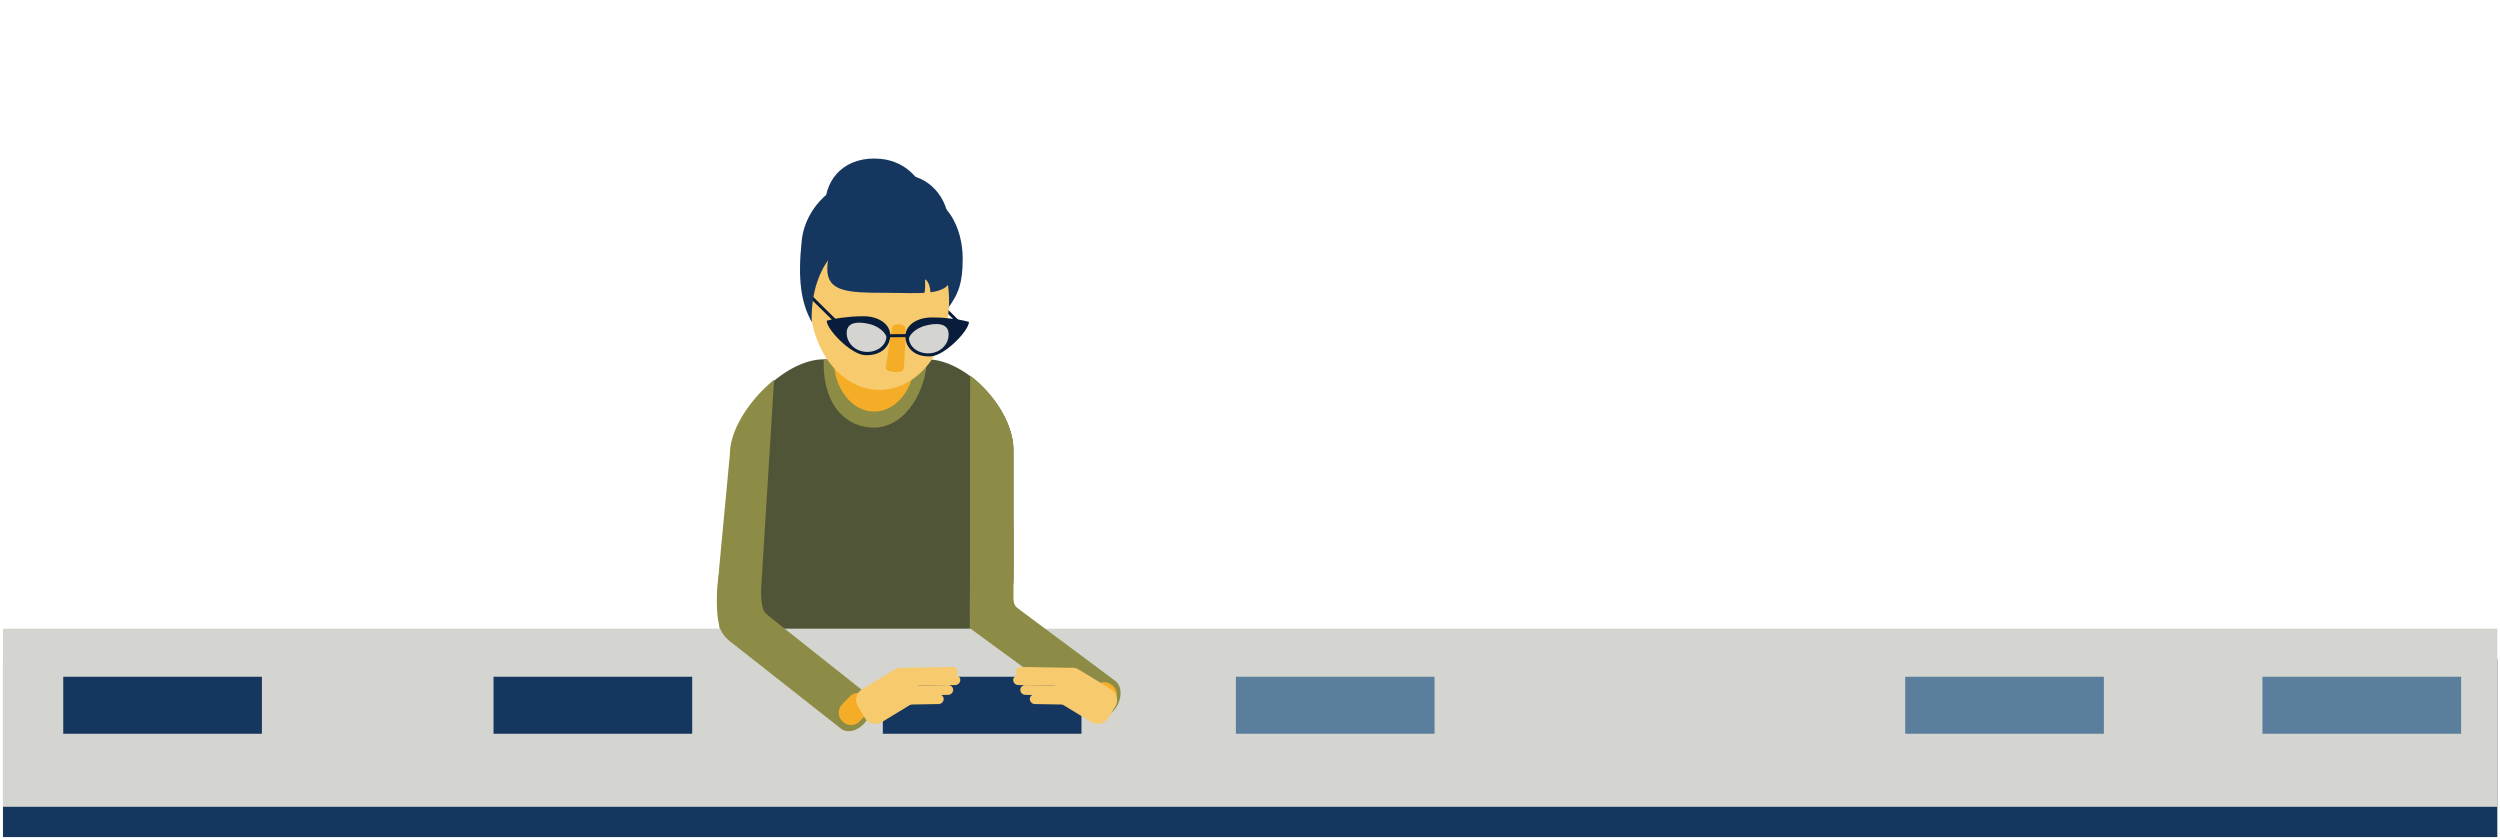
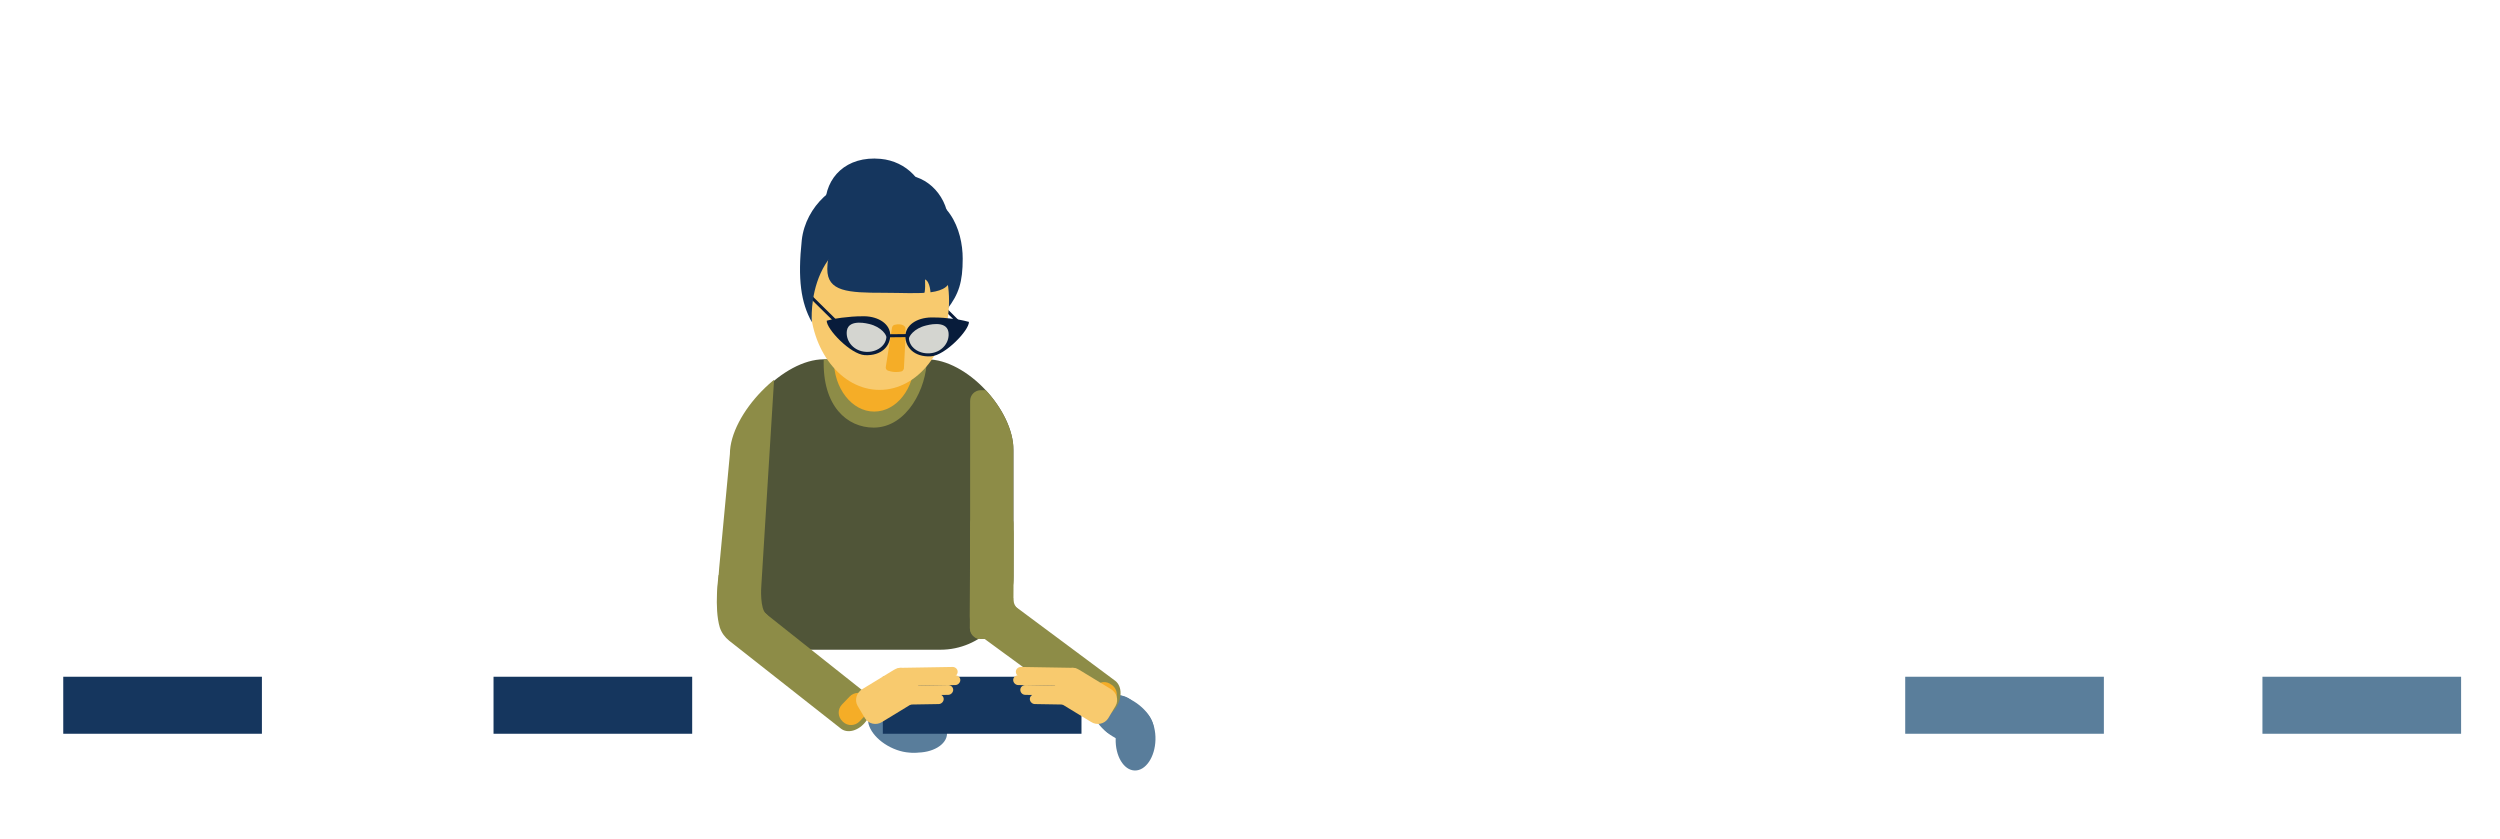
<svg xmlns="http://www.w3.org/2000/svg" xmlns:xlink="http://www.w3.org/1999/xlink" version="1.1" id="Layer_1" x="0px" y="0px" viewBox="0 0 841.9 282.6" style="enable-background:new 0 0 841.9 282.6;" xml:space="preserve">
  <style type="text/css">
	.st0{clip-path:url(#SVGID_00000071554398321602479660000009283007593981212076_);}
	.st1{fill:#597D9B;}
	.st2{fill:#505538;}
	.st3{clip-path:url(#SVGID_00000144325116067942748210000015858141170109439895_);}
	.st4{fill:#8D8C47;}
	.st5{fill:none;stroke:#091B3B;stroke-width:1.024;stroke-miterlimit:10;}
	.st6{fill:#15365E;}
	.st7{fill:#F5AD27;}
	.st8{fill:#F8CA6E;}
	.st9{fill:#081C3B;}
	.st10{fill:#D4D5D0;}
	.st11{clip-path:url(#SVGID_00000098201440943003968930000007215388316526094221_);}
	.st12{fill:#5A7E9B;}
	.st13{display:none;fill:#597D9B;}
</style>
  <g id="Kvinde_ved_samlebånd">
    <defs>
      <rect id="SVGID_1_" x="1" y="27.9" width="840" height="293.9" />
    </defs>
    <clipPath id="SVGID_00000135657593587024863900000010692547128195300539_">
      <use xlink:href="#SVGID_1_" style="overflow:visible;" />
    </clipPath>
    <g style="clip-path:url(#SVGID_00000135657593587024863900000010692547128195300539_);">
      <g>
        <ellipse transform="matrix(0.448 -0.894 0.894 0.448 -52.342 406.32)" class="st1" cx="303" cy="245.6" rx="6.9" ry="11.4" />
        <ellipse transform="matrix(0.526 -0.85 0.85 0.526 -26.527 436.397)" class="st1" cx="378.4" cy="242" rx="6.9" ry="11.4" />
        <ellipse transform="matrix(2.773989e-02 -1 1 2.773989e-02 122.61 624.36)" class="st1" cx="382.3" cy="249.2" rx="10.5" ry="6.7" />
        <ellipse transform="matrix(3.407011e-02 -0.999 0.999 3.407011e-02 51.57 546.634)" class="st1" cx="308.6" cy="246.6" rx="6.7" ry="10.5" />
      </g>
      <path class="st2" d="M316.7,218.8h-46.2c-13.5,0-23.6-12.1-23.6-25.6v-41c0-13.5,17-31.2,30.5-31.2h34.7c13.5,0,29.2,17,29.2,30.6    v42.6C341.3,207.7,330.2,218.8,316.7,218.8z" />
      <g>
        <defs>
          <path id="SVGID_00000045593517452089242240000016771195533855580563_" d="M316.7,218.8h-46.2c-13.5,0-24.6-11.1-24.6-24.6v-41      c0-13.5,18-32.2,31.5-32.2h34.7c13.5,0,29.2,17,29.2,30.6v42.6C341.3,207.7,330.2,218.8,316.7,218.8z" />
        </defs>
        <clipPath id="SVGID_00000011725893468293369240000004052242830379670667_">
          <use xlink:href="#SVGID_00000045593517452089242240000016771195533855580563_" style="overflow:visible;" />
        </clipPath>
        <g style="clip-path:url(#SVGID_00000011725893468293369240000004052242830379670667_);">
          <path class="st4" d="M337.6,215.2h-7.3c-2,0-3.6-1.6-3.6-3.6V135c0-2,1.6-3.6,3.6-3.6h7.3c2,0,3.6,1.6,3.6,3.6v76.5      C341.3,213.5,339.7,215.2,337.6,215.2z" />
        </g>
      </g>
-       <path class="st4" d="M244.1,205.6L244.1,205.6c2.4-3.3,6.3-4.4,8.6-2.5l40.7,32.3c2.4,1.9,2.3,6.1,0,9.3v0    c-2.4,3.3-6.3,4.4-8.6,2.5L244,214.9C241.7,213.1,241.7,208.9,244.1,205.6z" />
      <path class="st4" d="M337.5,215.2l-7.3,0c-2,0-3.6-1.7-3.6-3.7l0.1-35.2c0-2,1.7-3.6,3.7-3.6l7.3,0c2,0,3.6,1.7,3.6,3.7l-0.1,35.2    C341.2,213.5,339.5,215.2,337.5,215.2z" />
      <ellipse transform="matrix(0.906 -0.423 0.423 0.906 -66.599 182.041)" class="st1" cx="376.8" cy="241.1" rx="6.7" ry="7" />
      <line class="st5" x1="311.7" y1="97.5" x2="323.7" y2="109.4" />
      <path class="st6" d="M298.2,69c23.6,10,20.8,35.1,20.8,35.1c3.9-5.1,5.2-9.1,5.2-17c0-9.6-4.6-22.7-20.1-22.7    C295.5,64.5,289.6,65.4,298.2,69z" />
      <path class="st4" d="M312.1,121c0,9.5-6.6,23-17.9,23c-8.9,0-17.3-7.2-16.8-23c0,0,10.6,0.4,19.5,0.6L312.1,121z" />
      <ellipse class="st7" cx="294.4" cy="121.2" rx="13.6" ry="17.4" />
      <ellipse class="st8" cx="296.2" cy="101.3" rx="23.4" ry="30" />
      <path class="st7" d="M303.5,125.1c-0.9,0.2-2.5,0.4-4.5-0.3c-0.5-0.2-0.8-0.7-0.7-1.2l2.1-13.3c0.1-0.4,0.4-0.8,0.8-0.9    c1-0.3,3.1-0.4,3.7,0.9c0.2,0.5-0.3,10.9-0.5,13.8C304.3,124.5,304,125,303.5,125.1z" />
      <path class="st6" d="M312.1,70.3c0,9.3-7,16.9-15.5,16.9s-18.7-8.8-18.7-18.1s7.1-16.7,18.7-15.6C305.1,54.3,312.1,61,312.1,70.3z    " />
      <ellipse class="st6" cx="304" cy="75.8" rx="15.5" ry="16.9" />
      <line class="st5" x1="270.8" y1="97.7" x2="284.7" y2="111.4" />
      <path class="st5" d="M316.9,112.7" />
      <path class="st6" d="M305.8,77.5c-35.3-2.7-32.4,31-32.4,31c-3.7-6.6-4.8-14.5-3.4-27.6c1.3-11.7,11.7-20.3,20.3-20.3    S315,78.3,305.8,77.5z" />
      <path class="st6" d="M320.3,92.6c0,7.5-10.6,6-22.7,6c-12.1,0-19-0.4-19-8c0-9.3,6.9-19.3,19-19.3    C320.3,71.4,320.3,85.1,320.3,92.6z" />
      <line class="st5" x1="307" y1="113" x2="296.6" y2="113.1" />
      <path class="st9" d="M299.8,112.9c0,3.6-2.9,7-8.6,6.7c-4.8-0.3-12.9-8.8-12.8-11.6c0,0,2.5-0.7,5-1c2.9-0.3,4-0.5,7.7-0.5    C296,106.6,299.8,109.2,299.8,112.9z" />
      <path class="st9" d="M304.9,113.3c0,3.6,2.9,7,8.6,6.7c4.8-0.3,12.9-8.8,12.8-11.6c0,0-2.5-0.7-5-1c-2.9-0.3-4-0.5-7.7-0.5    C308.7,107,304.9,109.5,304.9,113.3z" />
      <path class="st10" d="M285.2,111.3c-0.5,3.3,1.9,6.5,5.6,7.1c3.7,0.6,7.4-1.5,7.7-4.8c0.1-0.7-1.6-3.5-5.8-4.5    C292.6,109.1,285.9,107.2,285.2,111.3z" />
      <path class="st10" d="M319.4,111.8c0.5,3.3-1.9,6.5-5.6,7.1c-3.7,0.6-7.4-1.5-7.7-4.8c-0.1-0.7,1.6-3.5,5.8-4.5    C312,109.6,318.7,107.6,319.4,111.8z" />
      <path class="st8" d="M311.5,94.1c0,0,0.3,4.5-0.5,5.2l2.4-0.2C313.4,99,313.3,94.8,311.5,94.1z" />
      <path class="st9" d="M284.5,117.1" />
-       <rect x="-143.9" y="221.9" class="st6" width="1266.7" height="60" />
-       <rect x="-151.7" y="211.7" class="st10" width="1260.4" height="60" />
      <g id="arme__x2B_samlebånd">
        <g>
          <defs>
            <path id="SVGID_00000124841483448830510390000008168097732112741528_" d="M316.7,218.5l-46.2,0c-10.5,0.1-22.8-1-26.5-3.8       c-4.9-3.7-3-13.1-2.3-18.2l4.1-43.6c0-13.5,18-32.2,31.5-32.2h34.7c13.5,0,29.2,17,29.2,30.6v42.6       C341.3,207.4,330.2,218.5,316.7,218.5z" />
          </defs>
          <clipPath id="SVGID_00000140701510841690327910000004343863312768960679_">
            <use xlink:href="#SVGID_00000124841483448830510390000008168097732112741528_" style="overflow:visible;" />
          </clipPath>
          <g style="clip-path:url(#SVGID_00000140701510841690327910000004343863312768960679_);">
-             <path class="st4" d="M334,214.9L334,214.9c-4,0-7.3-3.3-7.3-7.3v-81.3c0-4,3.3,4.8,7.3,4.8h0c4,0,7.3,3.3,7.3,7.3v69.2       C341.3,211.6,338,214.9,334,214.9z" />
            <path class="st4" d="M253.4,214.9L253.4,214.9c-4,0-11.9-10.2-11.9-14.3l4.6-62.2c0-4,3.3-7.3,7.3-7.3h0c4,0,7.3-7.6,7.3-3.6       l-4.3,69.5c-0.1,0.9-0.5,8.1,1.6,9.7C261,209.1,256.9,214.9,253.4,214.9z" />
          </g>
        </g>
        <path class="st4" d="M242,193.7c2.4-3.3,6.7,5.7,9,7.5l40.7,32.3c2.4,1.9,2.3,6.1,0,9.3v0c-2.4,3.3-6.3,4.4-8.6,2.5l-37.5-29.5     c-1.5-1.2-2.6-2.7-3.2-4.5C240.4,204.6,242,193.7,242,193.7z" />
        <path class="st4" d="M329.1,203.6L329.1,203.6c2.4-3.3,6.3-4.4,8.6-2.5l37.9,28.2c2.4,1.9,2.3,6.1,0,9.3v0     c-2.4,3.3-6.3,4.4-8.6,2.5l-40.3-29.5C326.9,210.5,326.7,206.9,329.1,203.6z" />
        <path class="st4" d="M333.9,214.9L333.9,214.9c-4.4,0-7.3-4.1-7.3-7.3l0.1-27.9c0-4,3.3-7.3,7.3-7.3l0,0c4,0,7.3,3.3,7.3,7.3     l-0.1,27.9C341.2,211.7,337.9,214.9,333.9,214.9z" />
        <path class="st4" d="M341.2,201.4c0,0-0.2,2.7,2.5,4.5l-4-1l0.3-3.2L341.2,201.4z" />
        <rect x="297.3" y="227.9" class="st6" width="66.9" height="19.2" />
        <rect x="166.2" y="227.9" class="st6" width="66.9" height="19.2" />
        <rect x="21.3" y="227.9" class="st6" width="66.9" height="19.2" />
-         <rect x="416.2" y="227.9" class="st12" width="66.9" height="19.2" />
        <rect x="641.6" y="227.9" class="st12" width="66.9" height="19.2" />
        <rect x="761.9" y="227.9" class="st12" width="66.9" height="19.2" />
        <g>
          <ellipse transform="matrix(0.526 -0.85 0.85 0.526 14.918 456.075)" class="st13" cx="416.7" cy="214.7" rx="6.9" ry="11.4" />
        </g>
        <path class="st7" d="M292.1,240.2l-2.6,2.7c-1.5,1.6-4,1.7-5.6,0.2l-0.2-0.2c-1.6-1.5-1.7-4-0.2-5.6l2.6-2.7     c1.5-1.6,4-1.7,5.6-0.2l0.2,0.2C293.5,236.1,293.6,238.6,292.1,240.2z" />
        <path class="st7" d="M375.6,235.7l-1.8,3.3c-1,1.9-3.4,2.7-5.3,1.6l-0.3-0.2c-1.9-1-2.7-3.4-1.6-5.3l1.8-3.3     c1-1.9,3.4-2.7,5.3-1.6l0.3,0.2C375.9,231.4,376.7,233.8,375.6,235.7z" />
        <g>
          <path class="st8" d="M343.8,227.9l17.7,0.3c0.9,0,1.7-0.7,1.7-1.6l0,0c0-0.9-0.7-1.7-1.7-1.7l-17.7-0.3c-0.9,0-1.7,0.7-1.7,1.6      l0,0C342.1,227.2,342.9,227.9,343.8,227.9z" />
          <path class="st8" d="M342.9,230.7l17.7,0.3c0.9,0,1.7-0.7,1.7-1.6l0,0c0-0.9-0.7-1.7-1.7-1.7l-17.7-0.3c-0.9,0-1.7,0.7-1.7,1.6      l0,0C341.2,229.9,342,230.7,342.9,230.7z" />
          <path class="st8" d="M345.3,234l17.7,0.3c0.9,0,1.7-0.7,1.7-1.6l0,0c0-0.9-0.7-1.7-1.7-1.7l-17.7-0.3c-0.9,0-1.7,0.7-1.7,1.6      l0,0C343.6,233.2,344.3,234,345.3,234z" />
          <path class="st8" d="M348.5,237.1l17.7,0.3c0.9,0,1.7-0.7,1.7-1.6l0,0c0-0.9-0.7-1.7-1.7-1.7l-17.7-0.3c-0.9,0-1.7,0.7-1.7,1.6      l0,0C346.8,236.3,347.6,237.1,348.5,237.1z" />
          <path class="st8" d="M356.9,236.7l10.5,6.4c2,1.3,4.6,0.7,5.8-1.2l2.5-4.2c1.1-1.9,0.4-4.5-1.7-5.7l-10.5-6.4      c-2-1.3-4.6-0.7-5.8,1.2l-2.5,4.2C354.1,232.8,354.9,235.4,356.9,236.7z" />
        </g>
        <g>
          <path class="st8" d="M320.8,227.9l-17.7,0.3c-0.9,0-1.7-0.7-1.7-1.6l0,0c0-0.9,0.7-1.7,1.7-1.7l17.7-0.3c0.9,0,1.7,0.7,1.7,1.6      l0,0C322.5,227.2,321.7,227.9,320.8,227.9z" />
          <path class="st8" d="M321.7,230.7L304,231c-0.9,0-1.7-0.7-1.7-1.6l0,0c0-0.9,0.7-1.7,1.7-1.7l17.7-0.3c0.9,0,1.7,0.7,1.7,1.6      l0,0C323.4,229.9,322.6,230.7,321.7,230.7z" />
          <path class="st8" d="M319.3,234l-17.7,0.3c-0.9,0-1.7-0.7-1.7-1.6l0,0c0-0.9,0.7-1.7,1.7-1.7l17.7-0.3c0.9,0,1.7,0.7,1.7,1.6      l0,0C321,233.2,320.2,234,319.3,234z" />
          <path class="st8" d="M316.1,237.1l-17.7,0.3c-0.9,0-1.7-0.7-1.7-1.6l0,0c0-0.9,0.7-1.7,1.7-1.7l17.7-0.3c0.9,0,1.7,0.7,1.7,1.6      l0,0C317.8,236.3,317,237.1,316.1,237.1z" />
          <path class="st8" d="M307.6,236.7l-10.5,6.4c-2,1.3-4.6,0.7-5.8-1.2l-2.5-4.2c-1.1-1.9-0.4-4.5,1.7-5.7l10.5-6.4      c2-1.3,4.6-0.7,5.8,1.2l2.5,4.2C310.5,232.8,309.7,235.4,307.6,236.7z" />
        </g>
      </g>
    </g>
  </g>
</svg>